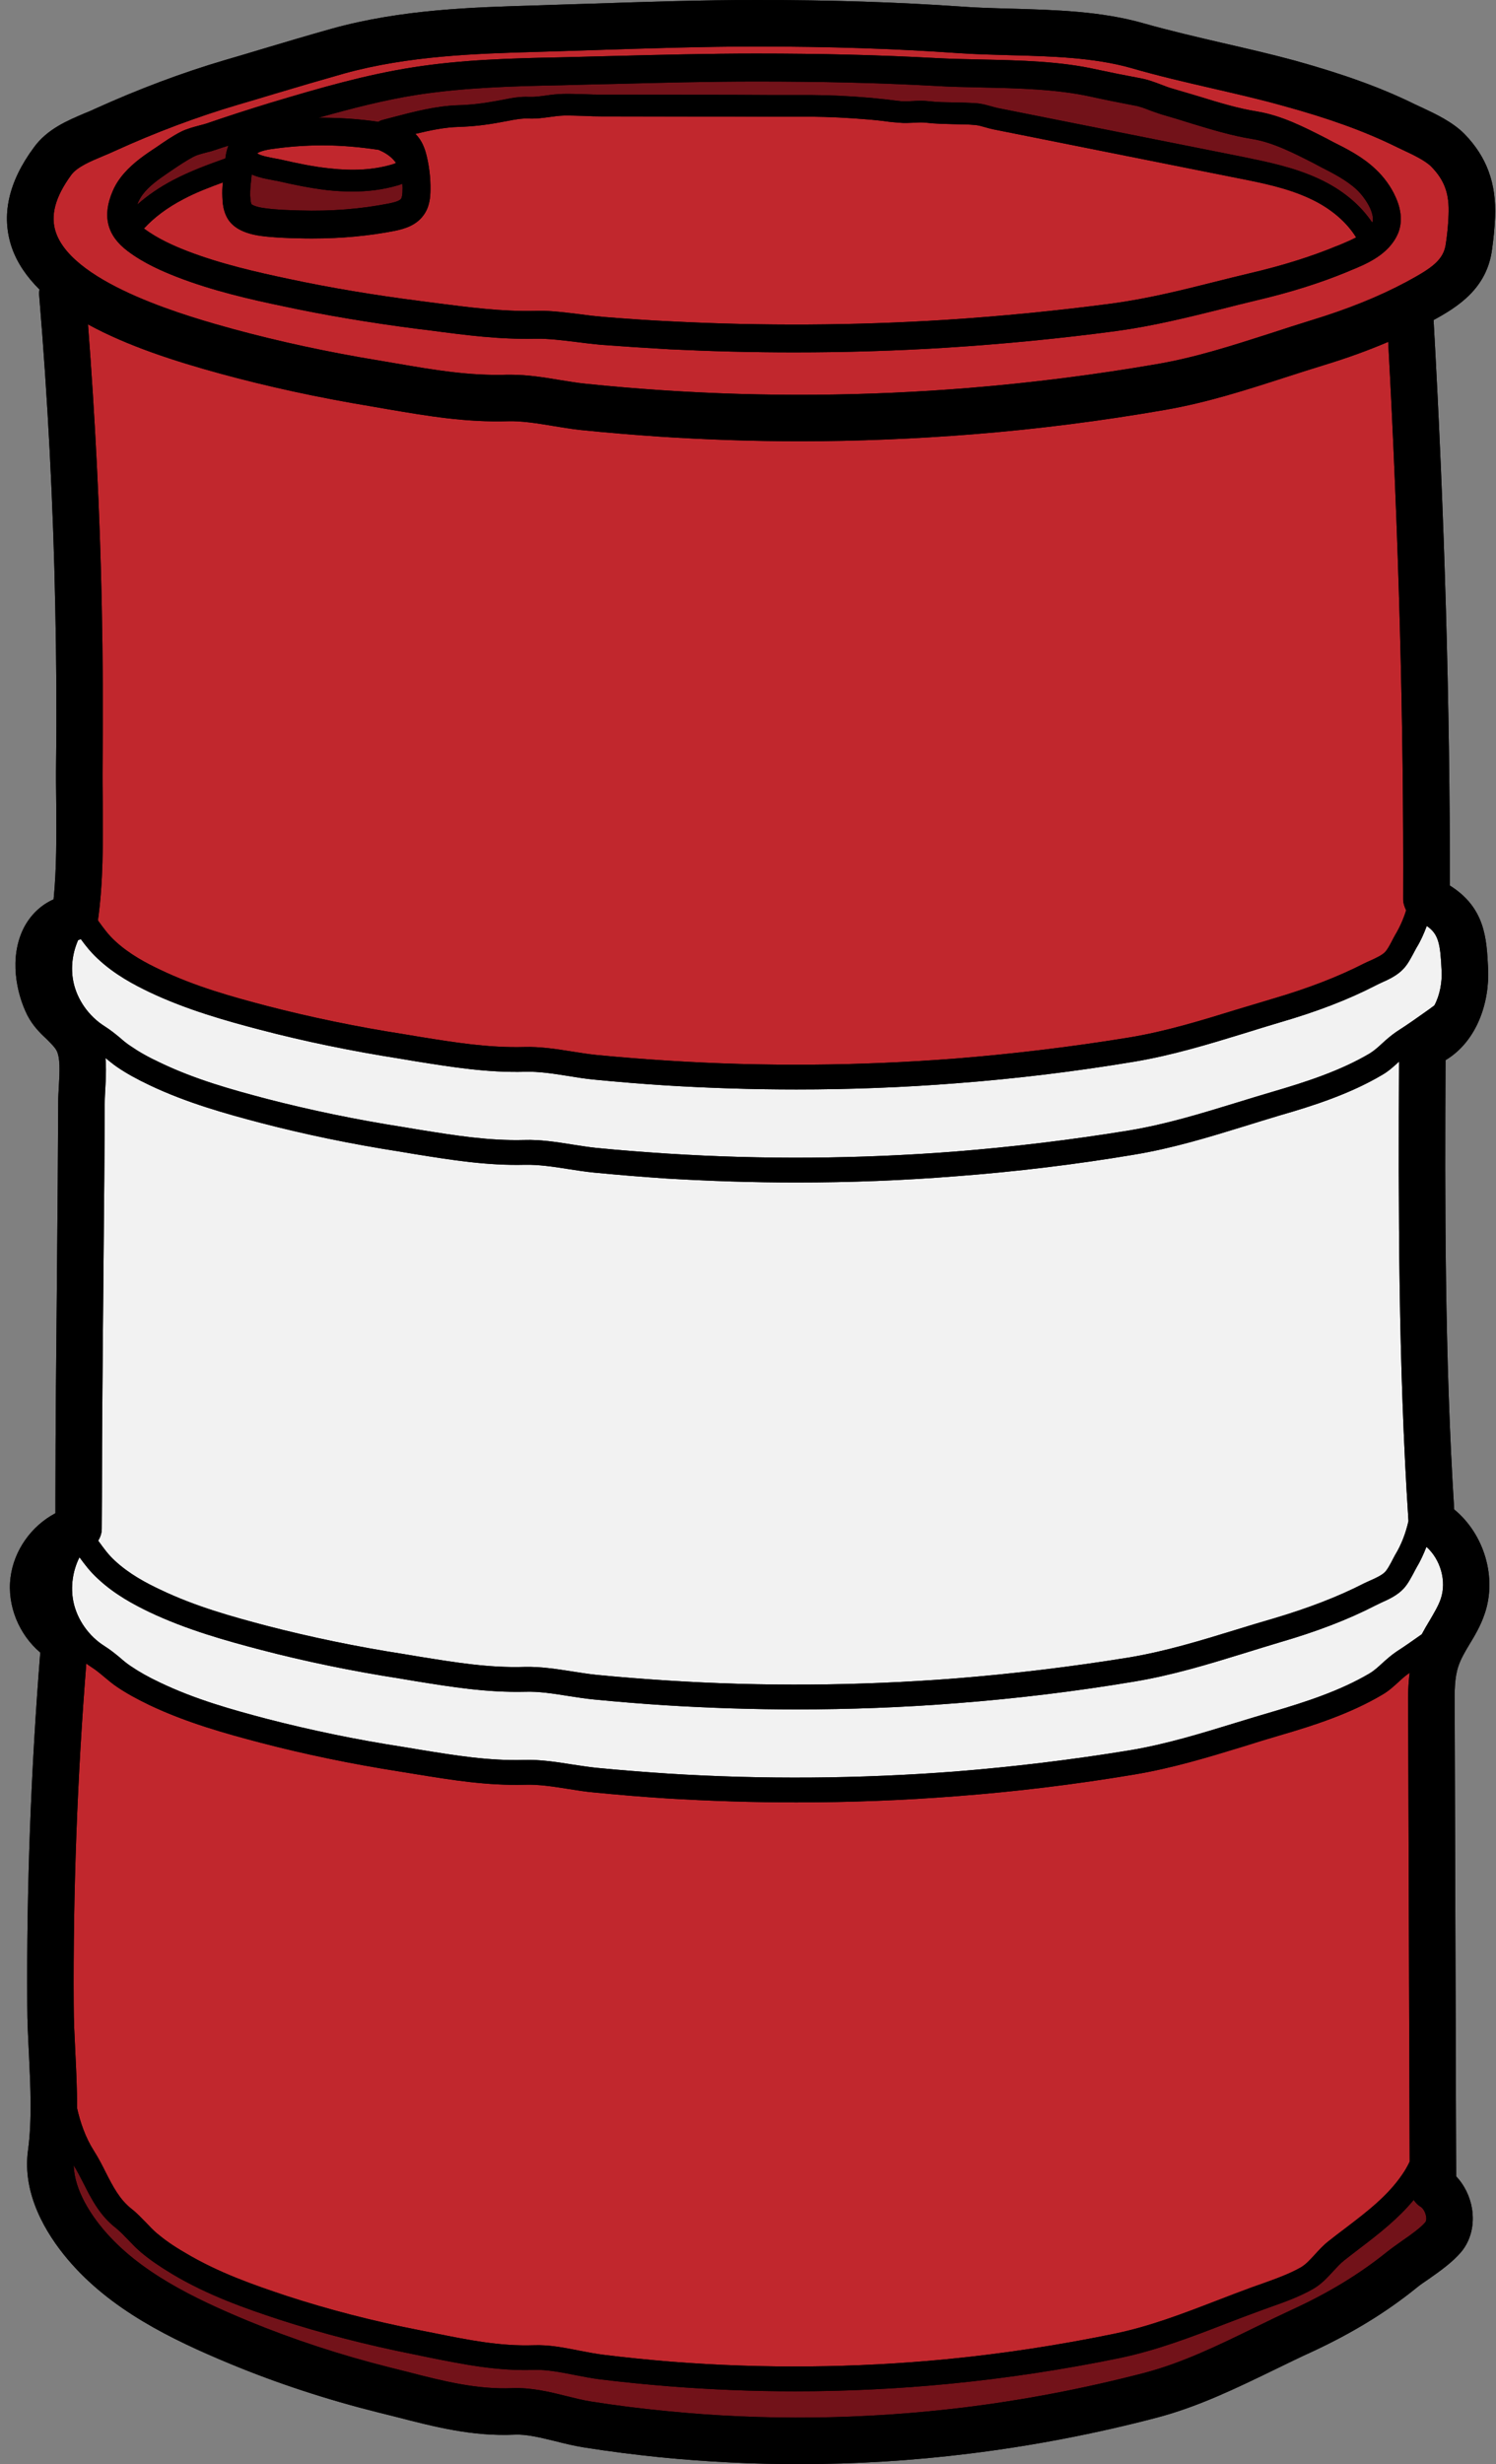
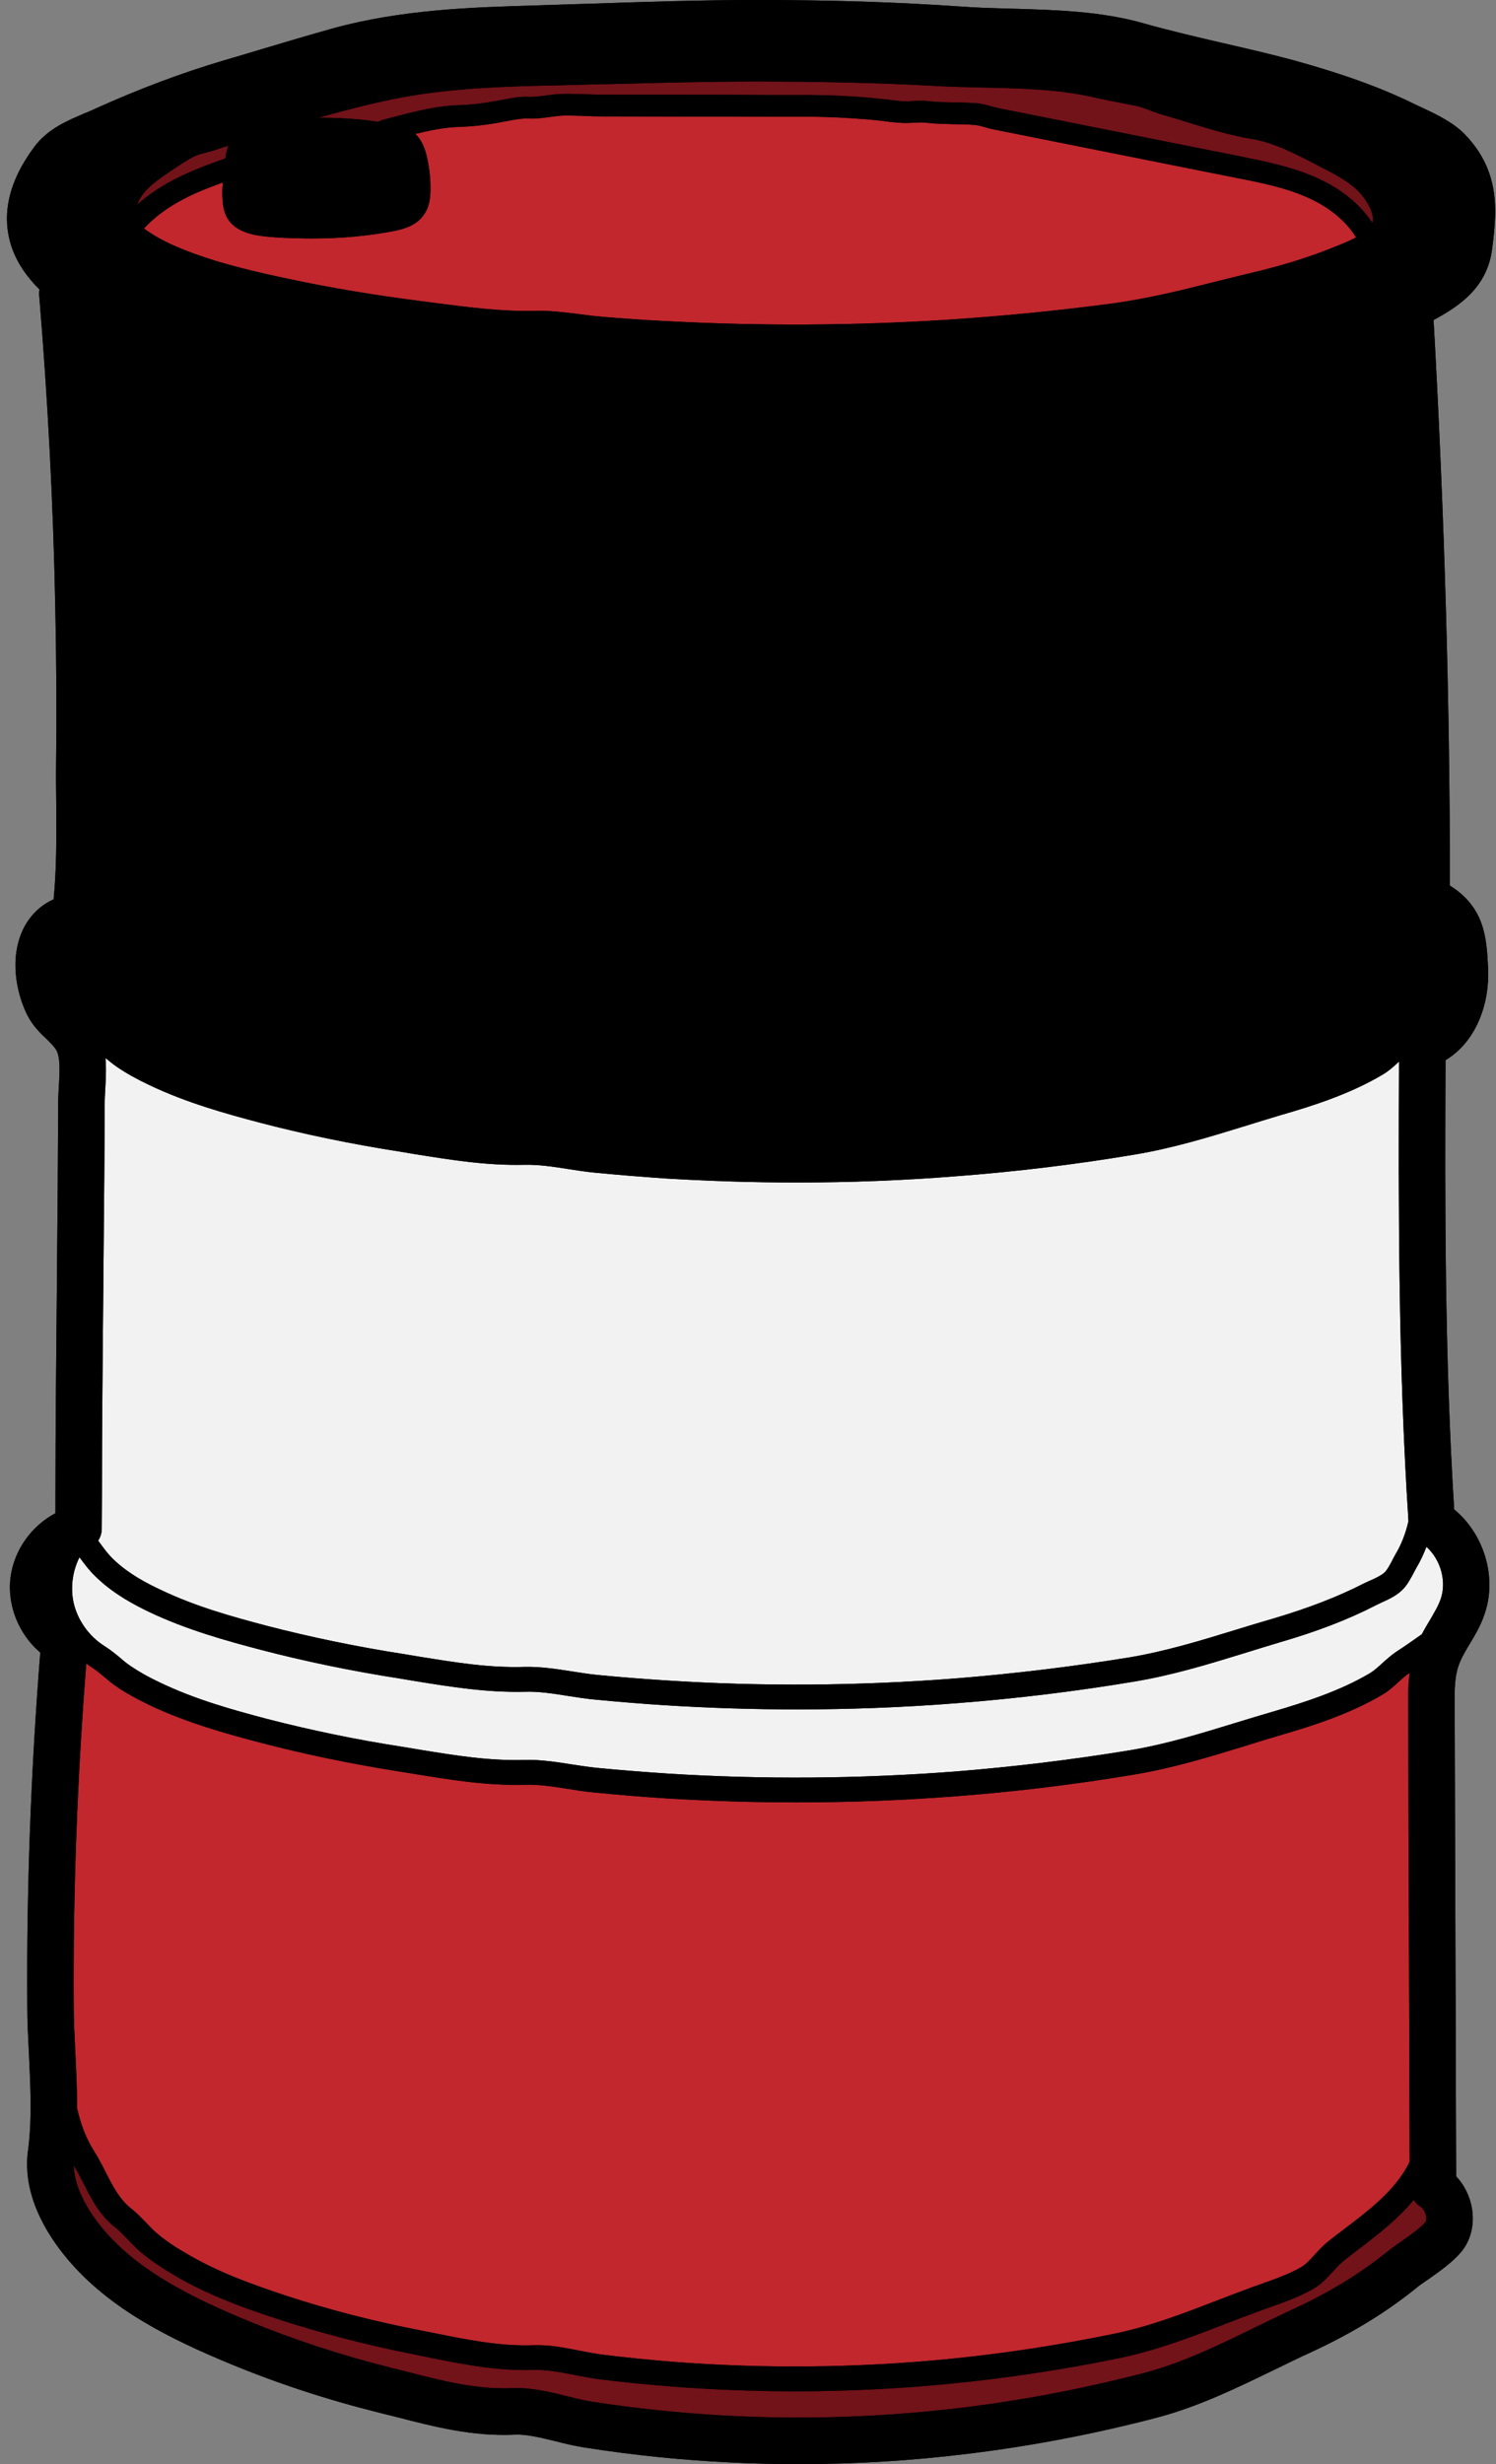
<svg xmlns="http://www.w3.org/2000/svg" height="120.0" preserveAspectRatio="xMidYMid meet" version="1.0" viewBox="27.4 4.0 72.9 120.0" width="72.9" zoomAndPan="magnify">
  <rect x="27.4" y="4.0" width="72.9" height="120.0" fill="#808080" stroke="none" />
  <g>
    <g id="change1_1">
      <path d="M 29.324 18.098 C 29.309 18.188 29.301 18.27 29.309 18.371 C 29.727 23.402 29.996 28.52 30.094 33.57 C 30.148 36.09 30.164 38.648 30.133 41.176 C 30.125 41.836 30.133 42.508 30.141 43.176 C 30.148 44.719 30.164 46.301 30.012 47.797 C 29.387 48.074 28.887 48.559 28.562 49.184 C 27.832 50.625 28.199 52.379 28.734 53.441 C 29 53.961 29.379 54.332 29.688 54.617 C 29.875 54.809 30.051 54.973 30.141 55.133 C 30.352 55.48 30.305 56.25 30.27 56.875 C 30.254 57.148 30.238 57.41 30.238 57.652 C 30.23 58.93 30.223 60.211 30.215 61.492 C 30.199 63.199 30.184 64.906 30.172 66.609 C 30.141 70.047 30.102 73.488 30.102 76.93 L 30.102 77.691 C 28.934 78.309 28.082 79.492 27.914 80.816 C 27.738 82.18 28.32 83.594 29.363 84.477 C 28.91 90.164 28.691 95.941 28.73 101.652 C 28.73 102.445 28.773 103.262 28.812 104.055 C 28.887 105.621 28.965 107.254 28.766 108.719 C 28.473 110.852 29.648 112.777 30.691 114.016 C 32.758 116.469 35.727 117.918 38.621 119.117 C 40.902 120.062 43.332 120.859 45.852 121.488 L 46.668 121.691 C 48.594 122.188 50.41 122.656 52.473 122.566 C 53.055 122.535 53.738 122.707 54.465 122.883 C 54.91 122.996 55.379 123.109 55.844 123.184 C 57.082 123.383 58.344 123.539 59.59 123.668 C 61.824 123.887 64.074 124 66.32 124 C 69.082 124 71.852 123.832 74.602 123.492 C 77.664 123.117 80.758 122.527 83.777 121.734 C 85.816 121.199 87.711 120.27 89.543 119.383 C 90.156 119.086 90.766 118.785 91.379 118.508 C 93.301 117.613 94.941 116.609 96.383 115.449 C 96.57 115.289 96.805 115.133 97.039 114.973 C 97.574 114.598 98.184 114.164 98.609 113.66 C 99.07 113.102 99.258 112.34 99.129 111.555 C 99.031 110.957 98.75 110.398 98.359 109.984 L 98.285 87.047 C 98.277 86.379 98.277 85.684 98.473 85.125 C 98.586 84.785 98.789 84.438 99.008 84.074 C 99.266 83.652 99.551 83.168 99.738 82.617 C 100.367 80.824 99.719 78.703 98.262 77.508 C 97.793 70.051 97.809 62.43 97.84 55.629 C 99.371 54.711 99.996 52.816 99.914 51.156 C 99.844 49.699 99.77 48.203 98.051 47.125 C 98.059 38.379 97.793 29.117 97.258 19.586 C 98.426 18.949 99.867 18.055 100.109 16.129 C 100.172 15.676 100.23 15.141 100.254 14.574 C 100.32 12.93 99.852 11.645 98.766 10.527 C 98.184 9.938 97.363 9.555 96.707 9.246 L 96.344 9.078 C 94.723 8.277 92.855 7.605 90.488 6.949 C 89.309 6.629 88.109 6.355 86.957 6.09 C 85.695 5.797 84.391 5.492 83.145 5.141 C 81.062 4.543 78.836 4.484 76.676 4.422 C 75.809 4.398 74.984 4.379 74.184 4.316 C 71.121 4.105 67.883 4 64.285 4 C 61.621 4 58.918 4.09 56.312 4.176 C 55.371 4.203 54.434 4.234 53.492 4.266 C 50.441 4.355 46.977 4.453 43.574 5.395 C 42.434 5.715 41.289 6.055 40.141 6.398 C 39.551 6.574 38.965 6.754 38.375 6.922 C 36.277 7.539 34.148 8.34 32.035 9.297 C 31.875 9.371 31.703 9.449 31.527 9.516 C 30.676 9.879 29.703 10.285 29.055 11.176 C 27.801 12.867 27.445 14.512 27.98 16.066 C 28.246 16.824 28.715 17.492 29.324 18.098" />
    </g>
    <g id="change2_1">
-       <path d="M 95.523 15.371 C 95.738 14.859 95.703 14.242 95.406 13.594 C 95.191 13.102 94.828 12.605 94.418 12.227 C 93.785 11.629 93.023 11.246 92.359 10.914 L 92.012 10.73 C 90.949 10.188 89.844 9.621 88.637 9.426 C 87.727 9.281 86.766 8.988 85.844 8.703 C 85.406 8.574 84.984 8.445 84.562 8.324 C 84.352 8.266 84.156 8.188 83.961 8.113 C 83.637 7.992 83.301 7.863 82.902 7.797 C 82.207 7.668 81.523 7.531 80.836 7.383 C 79.047 6.98 77.105 6.941 75.219 6.898 C 74.465 6.883 73.719 6.867 72.992 6.828 C 70.289 6.68 67.43 6.609 64.246 6.609 C 61.898 6.609 59.508 6.672 57.203 6.73 C 56.367 6.754 55.535 6.77 54.707 6.793 C 52.277 6.84 49.898 6.906 47.516 7.281 C 45.242 7.637 43.031 8.27 40.586 9.004 C 39.551 9.32 38.496 9.66 37.461 10.016 C 37.34 10.055 37.203 10.09 37.078 10.121 C 36.812 10.195 36.512 10.27 36.223 10.414 C 35.793 10.633 35.402 10.906 35.016 11.172 L 34.805 11.312 C 34.285 11.66 33.703 12.082 33.266 12.664 C 33.113 12.867 32.984 13.086 32.887 13.32 C 32.375 14.52 32.617 15.473 33.621 16.227 C 34.41 16.824 35.324 17.215 36.035 17.492 C 37.762 18.16 39.605 18.582 41.203 18.914 C 43.242 19.352 45.422 19.715 47.68 20.008 L 48.41 20.098 C 50.117 20.324 51.727 20.535 53.5 20.496 C 54.125 20.484 54.828 20.574 55.5 20.656 C 55.906 20.711 56.305 20.754 56.699 20.793 C 57.816 20.875 58.941 20.949 60.059 21.012 C 62.066 21.109 64.086 21.16 66.109 21.16 C 68.594 21.16 71.082 21.086 73.543 20.93 C 76.305 20.754 79.082 20.484 81.801 20.121 C 83.582 19.879 85.281 19.457 86.918 19.051 C 87.477 18.906 88.035 18.77 88.602 18.633 C 90.305 18.234 91.754 17.773 93.031 17.246 L 93.195 17.176 C 93.996 16.852 95.082 16.398 95.523 15.371 Z M 97.145 12.113 C 97.801 12.785 98.035 13.449 97.988 14.477 C 97.973 14.961 97.922 15.418 97.859 15.848 C 97.762 16.664 97.168 17.062 95.93 17.73 C 94.594 18.445 93.062 19.062 91.25 19.613 C 90.609 19.812 89.969 20.016 89.332 20.227 C 87.453 20.828 85.688 21.402 83.785 21.73 C 80.773 22.25 77.695 22.641 74.633 22.891 C 69.672 23.297 64.633 23.336 59.664 23.004 C 58.426 22.922 57.176 22.816 55.938 22.688 C 55.527 22.648 55.105 22.574 54.684 22.508 C 53.914 22.379 53.113 22.25 52.305 22.25 C 52.238 22.25 52.172 22.25 52.102 22.25 C 50.277 22.309 48.539 22.016 46.707 21.699 L 45.859 21.555 C 43.379 21.148 40.977 20.629 38.73 20.016 C 36.82 19.488 31.016 17.895 30.125 15.328 C 29.84 14.508 30.086 13.594 30.871 12.52 C 31.16 12.129 31.793 11.863 32.41 11.605 C 32.602 11.523 32.789 11.449 32.977 11.359 C 34.984 10.445 37.016 9.684 39.016 9.094 C 39.605 8.922 40.199 8.746 40.789 8.566 C 41.922 8.227 43.055 7.895 44.176 7.578 C 47.316 6.711 50.633 6.609 53.559 6.527 C 54.504 6.496 55.445 6.469 56.391 6.438 C 58.977 6.355 61.656 6.266 64.285 6.266 C 67.832 6.266 71.016 6.371 74.027 6.582 C 74.871 6.641 75.754 6.664 76.617 6.688 C 78.633 6.738 80.715 6.801 82.52 7.312 C 83.824 7.691 85.16 8 86.449 8.297 C 87.582 8.559 88.75 8.824 89.883 9.141 C 92.117 9.75 93.859 10.379 95.355 11.109 L 95.746 11.297 C 96.238 11.523 96.855 11.82 97.145 12.113" fill="#c1272d" />
-     </g>
+       </g>
    <g id="change3_1">
      <path d="M 96.91 79.328 C 97.598 79.941 97.906 81.004 97.605 81.871 C 97.492 82.203 97.281 82.551 97.07 82.914 C 96.941 83.125 96.812 83.344 96.684 83.586 C 96.277 83.871 95.875 84.16 95.453 84.43 C 95.191 84.609 94.965 84.809 94.75 85.004 C 94.547 85.191 94.352 85.367 94.141 85.492 C 92.707 86.34 91.031 86.883 89.438 87.352 C 88.844 87.523 88.246 87.707 87.656 87.887 C 85.906 88.422 84.246 88.938 82.449 89.238 C 79.637 89.699 76.758 90.047 73.906 90.273 C 69.273 90.625 64.578 90.664 59.938 90.371 C 58.781 90.293 57.613 90.203 56.457 90.09 C 56.074 90.051 55.672 89.984 55.266 89.926 C 54.512 89.805 53.719 89.684 52.957 89.707 C 51.211 89.758 49.582 89.488 47.852 89.207 L 47.078 89.078 C 44.742 88.719 42.504 88.25 40.406 87.707 C 38.715 87.262 36.918 86.762 35.203 85.941 C 34.621 85.668 34.172 85.41 33.785 85.148 C 33.59 85.02 33.414 84.875 33.242 84.723 C 33.016 84.535 32.773 84.34 32.496 84.164 C 31.727 83.684 31.16 82.875 30.977 82.008 C 30.828 81.277 30.941 80.496 31.273 79.836 C 31.543 80.203 31.777 80.52 32.172 80.883 C 32.992 81.652 33.945 82.152 34.684 82.508 C 36.496 83.367 38.426 83.902 40.094 84.34 C 42.23 84.898 44.52 85.375 46.887 85.742 L 47.656 85.871 C 49.445 86.16 51.137 86.43 52.992 86.387 C 53.641 86.363 54.375 86.477 55.082 86.59 C 55.508 86.656 55.93 86.723 56.336 86.762 C 57.508 86.875 58.691 86.973 59.859 87.047 C 61.969 87.176 64.086 87.246 66.207 87.246 C 68.812 87.246 71.414 87.148 73.996 86.945 C 76.887 86.723 79.801 86.371 82.645 85.895 C 84.52 85.586 86.297 85.043 88.02 84.512 C 88.602 84.332 89.18 84.152 89.77 83.977 C 91.559 83.457 93.082 82.875 94.418 82.188 C 94.504 82.145 94.602 82.098 94.699 82.051 C 95.07 81.887 95.492 81.691 95.793 81.367 C 96.004 81.141 96.148 80.852 96.285 80.605 C 96.328 80.512 96.383 80.422 96.426 80.34 C 96.621 80.016 96.773 79.676 96.91 79.328" fill="#f2f2f2" />
    </g>
    <g id="change3_2">
-       <path d="M 97.648 51.262 C 97.68 51.828 97.566 52.461 97.301 52.957 C 97.273 52.98 97.25 53.004 97.211 53.027 L 97.047 53.148 C 96.52 53.523 95.996 53.895 95.453 54.242 C 95.191 54.422 94.965 54.617 94.75 54.816 C 94.547 55.004 94.352 55.176 94.141 55.305 C 92.707 56.152 91.031 56.695 89.438 57.16 C 88.844 57.336 88.246 57.516 87.656 57.699 C 85.906 58.234 84.246 58.746 82.449 59.047 C 79.637 59.508 76.758 59.855 73.906 60.082 C 69.273 60.438 64.578 60.477 59.938 60.18 C 58.781 60.105 57.613 60.016 56.457 59.902 C 56.074 59.863 55.672 59.797 55.266 59.734 C 54.512 59.613 53.719 59.492 52.957 59.516 C 51.211 59.562 49.582 59.297 47.852 59.02 L 47.078 58.891 C 44.742 58.527 42.504 58.059 40.406 57.516 C 38.715 57.07 36.918 56.574 35.203 55.75 C 34.621 55.48 34.172 55.223 33.785 54.957 C 33.59 54.832 33.414 54.688 33.242 54.535 C 33.016 54.348 32.773 54.152 32.496 53.977 C 31.727 53.492 31.16 52.688 30.977 51.82 C 30.836 51.133 30.926 50.414 31.211 49.773 C 31.219 49.773 31.227 49.773 31.234 49.773 C 31.273 49.766 31.301 49.742 31.34 49.734 C 31.582 50.066 31.816 50.363 32.172 50.695 C 32.992 51.465 33.945 51.961 34.684 52.316 C 36.496 53.176 38.426 53.715 40.094 54.152 C 42.23 54.711 44.52 55.184 46.887 55.555 L 47.656 55.684 C 49.445 55.969 51.137 56.242 52.992 56.195 C 53.641 56.172 54.375 56.285 55.082 56.398 C 55.508 56.469 55.93 56.535 56.336 56.574 C 57.508 56.688 58.691 56.785 59.859 56.859 C 61.969 56.988 64.086 57.055 66.207 57.055 C 68.812 57.055 71.414 56.957 73.996 56.754 C 76.887 56.535 79.801 56.18 82.645 55.707 C 84.52 55.395 86.297 54.852 88.02 54.324 C 88.602 54.145 89.18 53.961 89.77 53.789 C 91.559 53.27 93.082 52.688 94.418 52 C 94.504 51.953 94.602 51.91 94.699 51.863 C 95.07 51.699 95.492 51.504 95.793 51.176 C 96.004 50.953 96.148 50.664 96.285 50.414 C 96.328 50.324 96.383 50.234 96.426 50.152 C 96.633 49.82 96.789 49.457 96.926 49.094 C 97.5 49.48 97.59 49.961 97.648 51.262" fill="#f2f2f2" />
-     </g>
+       </g>
    <g id="change4_1">
      <path d="M 96.895 111.934 C 96.918 112.066 96.895 112.172 96.863 112.211 C 96.637 112.484 96.164 112.824 95.738 113.117 C 95.461 113.312 95.191 113.504 94.965 113.684 C 93.664 114.73 92.184 115.637 90.434 116.445 C 89.801 116.738 89.176 117.039 88.555 117.344 C 86.734 118.234 85.023 119.062 83.203 119.547 C 80.277 120.309 77.293 120.883 74.328 121.246 C 69.508 121.832 64.633 121.895 59.816 121.41 C 58.609 121.293 57.395 121.141 56.191 120.949 C 55.824 120.891 55.43 120.793 55.008 120.688 C 54.164 120.477 53.289 120.266 52.375 120.301 C 50.652 120.375 48.984 119.957 47.227 119.5 L 46.398 119.293 C 43.988 118.688 41.664 117.922 39.492 117.027 C 36.855 115.934 34.176 114.641 32.426 112.559 C 31.875 111.902 31.023 110.688 30.992 109.449 C 31.168 109.73 31.316 110.031 31.477 110.34 C 31.867 111.109 32.27 111.902 33.062 112.512 C 33.258 112.672 33.445 112.867 33.648 113.078 C 33.844 113.281 34.043 113.492 34.262 113.676 C 34.691 114.039 35.176 114.371 35.785 114.738 C 37.527 115.781 39.395 116.43 41 116.957 C 43.07 117.629 45.266 118.195 47.543 118.648 L 48.285 118.801 C 50.012 119.148 51.641 119.473 53.438 119.41 C 54.051 119.391 54.75 119.531 55.414 119.66 C 55.832 119.742 56.238 119.82 56.637 119.871 C 57.762 120.008 58.902 120.121 60.027 120.211 C 62.059 120.371 64.094 120.453 66.141 120.453 C 68.645 120.453 71.152 120.332 73.641 120.09 C 76.426 119.82 79.227 119.395 81.969 118.832 C 83.777 118.453 85.492 117.797 87.145 117.156 C 87.703 116.941 88.27 116.727 88.836 116.52 L 89.293 116.355 C 90.004 116.105 90.742 115.84 91.406 115.457 C 91.809 115.223 92.102 114.891 92.367 114.605 C 92.547 114.414 92.707 114.234 92.887 114.09 C 93.152 113.879 93.422 113.676 93.695 113.465 C 94.609 112.77 95.535 112.043 96.289 111.133 C 96.383 111.27 96.496 111.391 96.645 111.48 C 96.734 111.531 96.855 111.715 96.895 111.934" fill="#721219" />
    </g>
    <g id="change2_2">
      <path d="M 96.02 87.055 L 96.094 109.27 C 95.988 109.488 95.875 109.691 95.738 109.887 C 95.031 110.93 94.027 111.699 92.965 112.508 C 92.684 112.719 92.406 112.93 92.133 113.148 C 91.883 113.344 91.68 113.57 91.477 113.789 C 91.25 114.039 91.039 114.27 90.797 114.414 C 90.23 114.738 89.551 114.98 88.895 115.215 L 88.418 115.383 C 87.844 115.594 87.273 115.812 86.707 116.031 C 85.023 116.68 83.438 117.289 81.727 117.645 C 79.023 118.203 76.27 118.625 73.527 118.891 C 69.078 119.32 64.57 119.359 60.125 119.012 C 59.016 118.922 57.891 118.809 56.781 118.672 C 56.41 118.625 56.035 118.551 55.648 118.477 C 54.91 118.332 54.156 118.18 53.402 118.211 C 51.738 118.266 50.176 117.945 48.523 117.613 L 47.777 117.465 C 45.543 117.027 43.395 116.469 41.379 115.812 C 39.762 115.273 38.043 114.68 36.406 113.699 C 35.844 113.375 35.414 113.07 35.039 112.754 C 34.855 112.598 34.684 112.414 34.52 112.242 C 34.297 112.016 34.074 111.773 33.801 111.562 C 33.227 111.109 32.902 110.477 32.555 109.797 C 32.383 109.449 32.199 109.094 31.973 108.738 C 31.566 108.098 31.309 107.359 31.152 106.648 C 31.16 105.742 31.113 104.84 31.07 103.938 C 31.031 103.141 30.992 102.387 30.992 101.637 C 30.957 96.113 31.168 90.52 31.605 85.012 C 31.688 85.07 31.77 85.133 31.852 85.184 C 32.066 85.32 32.262 85.48 32.465 85.652 C 32.676 85.828 32.879 86 33.105 86.152 C 33.551 86.453 34.051 86.73 34.684 87.035 C 36.496 87.895 38.426 88.43 40.094 88.867 C 42.23 89.426 44.52 89.902 46.887 90.273 L 47.656 90.398 C 49.445 90.688 51.137 90.965 52.992 90.914 C 53.641 90.891 54.375 91.004 55.082 91.117 C 55.508 91.184 55.93 91.254 56.336 91.289 C 57.508 91.402 58.691 91.504 59.859 91.578 C 61.969 91.707 64.086 91.773 66.207 91.773 C 68.812 91.773 71.414 91.676 73.996 91.473 C 76.887 91.254 79.801 90.898 82.645 90.422 C 84.52 90.113 86.297 89.57 88.02 89.043 C 88.602 88.859 89.18 88.68 89.77 88.508 C 91.445 88.023 93.203 87.449 94.75 86.535 C 95.078 86.348 95.324 86.113 95.566 85.895 C 95.746 85.727 95.914 85.578 96.094 85.465 C 96.02 86.016 96.012 86.559 96.02 87.055" fill="#c1272d" />
    </g>
    <g id="change3_3">
      <path d="M 96.035 78.074 C 95.906 78.648 95.695 79.215 95.387 79.719 C 95.332 79.82 95.273 79.926 95.219 80.039 C 95.113 80.234 95.008 80.43 94.902 80.543 C 94.766 80.695 94.465 80.84 94.199 80.957 C 94.082 81.012 93.973 81.055 93.867 81.109 C 92.602 81.758 91.152 82.316 89.438 82.824 C 88.844 82.996 88.246 83.176 87.656 83.359 C 85.906 83.895 84.246 84.406 82.449 84.711 C 79.637 85.168 76.758 85.516 73.906 85.742 C 69.273 86.098 64.578 86.137 59.938 85.84 C 58.781 85.766 57.613 85.676 56.457 85.562 C 56.074 85.523 55.672 85.457 55.266 85.395 C 54.512 85.277 53.719 85.156 52.957 85.176 C 51.211 85.23 49.582 84.957 47.852 84.68 L 47.078 84.551 C 44.742 84.188 42.504 83.719 40.406 83.176 C 38.715 82.73 36.918 82.234 35.203 81.41 C 34.547 81.102 33.695 80.656 32.992 80 C 32.668 79.699 32.48 79.434 32.215 79.07 L 32.184 79.035 C 32.289 78.859 32.359 78.664 32.359 78.453 L 32.367 76.93 C 32.367 73.492 32.406 70.066 32.434 66.633 C 32.449 64.93 32.465 63.215 32.48 61.508 C 32.488 60.227 32.496 58.945 32.504 57.66 C 32.504 57.457 32.52 57.238 32.531 57.004 C 32.555 56.551 32.586 56.039 32.539 55.523 C 32.73 55.676 32.91 55.828 33.105 55.961 C 33.551 56.266 34.051 56.543 34.684 56.844 C 36.496 57.707 38.426 58.242 40.094 58.68 C 42.23 59.238 44.52 59.715 46.887 60.082 L 47.656 60.211 C 49.445 60.496 51.137 60.77 52.992 60.723 C 53.641 60.711 54.375 60.816 55.082 60.93 C 55.508 60.996 55.93 61.062 56.336 61.102 C 57.508 61.215 58.691 61.312 59.859 61.391 C 61.969 61.516 64.086 61.586 66.207 61.586 C 68.812 61.586 71.414 61.488 73.996 61.281 C 76.887 61.062 79.801 60.711 82.645 60.234 C 84.52 59.926 86.297 59.383 88.02 58.852 C 88.602 58.672 89.18 58.492 89.77 58.316 C 91.445 57.836 93.203 57.262 94.75 56.348 C 95.078 56.16 95.324 55.926 95.566 55.707 C 95.574 55.707 95.574 55.707 95.574 55.699 C 95.543 62.648 95.535 70.438 96.035 78.074" fill="#f2f2f2" />
    </g>
    <g id="change4_2">
      <path d="M 94.172 14.152 C 94.297 14.438 94.336 14.688 94.27 14.844 C 93.688 13.969 92.797 13.23 91.672 12.711 C 90.457 12.145 89.16 11.887 87.906 11.629 L 76.02 9.262 C 75.914 9.238 75.801 9.207 75.695 9.176 C 75.5 9.125 75.281 9.059 75.055 9.035 C 74.668 9.004 74.277 8.996 73.891 8.988 C 73.469 8.98 73.07 8.98 72.676 8.93 C 72.398 8.898 72.133 8.906 71.875 8.922 C 71.695 8.93 71.508 8.941 71.324 8.93 C 71.078 8.906 70.836 8.875 70.594 8.844 C 70.352 8.824 70.117 8.793 69.875 8.77 C 68.734 8.672 67.809 8.633 66.965 8.629 L 65.016 8.629 C 63.719 8.617 62.418 8.617 61.129 8.617 L 56.715 8.609 C 56.441 8.609 56.176 8.605 55.914 8.59 C 55.551 8.582 55.191 8.566 54.836 8.574 C 54.562 8.582 54.297 8.609 54.035 8.648 C 53.746 8.688 53.469 8.727 53.211 8.719 C 52.734 8.695 52.312 8.777 51.906 8.859 L 51.605 8.914 C 50.934 9.039 50.32 9.109 49.738 9.125 C 48.652 9.156 47.574 9.441 46.523 9.715 L 45.996 9.855 C 45.945 9.871 45.891 9.895 45.844 9.934 C 44.863 9.789 43.883 9.73 42.918 9.734 C 44.57 9.27 46.141 8.867 47.727 8.617 C 50.027 8.266 52.352 8.195 54.734 8.152 C 55.566 8.129 56.406 8.105 57.234 8.09 C 59.535 8.031 61.914 7.969 64.246 7.969 C 67.406 7.969 70.246 8.035 72.918 8.18 C 73.656 8.227 74.418 8.242 75.191 8.258 C 77.008 8.297 78.887 8.34 80.539 8.703 C 81.242 8.859 81.945 8.996 82.652 9.133 C 82.934 9.176 83.195 9.281 83.477 9.391 C 83.711 9.473 83.945 9.562 84.199 9.629 C 84.609 9.75 85.023 9.871 85.445 10.008 C 86.41 10.301 87.414 10.609 88.426 10.77 C 89.414 10.93 90.418 11.441 91.395 11.938 L 91.738 12.121 C 92.328 12.422 93 12.762 93.5 13.223 C 93.711 13.418 93.996 13.766 94.172 14.152" fill="#721219" />
    </g>
    <g id="change2_3">
      <path d="M 93.484 15.562 C 93.227 15.699 92.949 15.812 92.684 15.926 L 92.512 15.992 C 91.301 16.492 89.922 16.93 88.285 17.312 C 87.719 17.449 87.152 17.586 86.586 17.73 C 84.91 18.152 83.324 18.543 81.621 18.777 C 78.934 19.133 76.191 19.402 73.461 19.578 C 69.039 19.855 64.547 19.879 60.125 19.652 C 59.023 19.602 57.914 19.523 56.805 19.434 C 56.434 19.402 56.059 19.359 55.672 19.305 C 55 19.223 54.312 19.133 53.637 19.133 C 53.582 19.133 53.523 19.141 53.469 19.141 C 51.801 19.176 50.246 18.965 48.594 18.754 L 47.844 18.656 C 45.629 18.371 43.492 18.016 41.484 17.586 C 39.945 17.262 38.164 16.859 36.523 16.227 C 35.898 15.984 35.098 15.637 34.434 15.141 C 34.426 15.141 34.426 15.133 34.418 15.125 C 34.91 14.59 35.543 14.113 36.336 13.699 C 36.949 13.371 37.605 13.125 38.262 12.883 C 38.238 13.117 38.223 13.352 38.238 13.594 C 38.246 13.91 38.285 14.242 38.441 14.551 C 38.691 15.059 39.25 15.367 40.102 15.488 C 40.734 15.57 41.363 15.594 41.973 15.605 C 42.199 15.613 42.418 15.613 42.645 15.613 C 44.02 15.613 45.355 15.492 46.617 15.246 C 47.137 15.141 47.672 14.973 48.027 14.496 C 48.336 14.09 48.375 13.602 48.375 13.223 C 48.383 12.68 48.32 12.129 48.191 11.594 C 48.109 11.254 47.969 10.84 47.641 10.52 C 48.359 10.348 49.078 10.195 49.77 10.18 C 50.406 10.16 51.07 10.09 51.793 9.953 L 52.109 9.895 C 52.488 9.82 52.82 9.758 53.168 9.773 C 53.523 9.789 53.852 9.742 54.172 9.699 C 54.398 9.668 54.621 9.637 54.848 9.629 C 55.195 9.621 55.535 9.637 55.875 9.645 C 56.156 9.66 56.434 9.668 56.707 9.668 L 61.129 9.676 C 62.418 9.676 63.719 9.676 65.016 9.684 L 66.957 9.684 C 67.777 9.691 68.676 9.73 69.785 9.824 C 70.012 9.84 70.238 9.871 70.465 9.895 C 70.723 9.934 70.984 9.961 71.242 9.977 C 71.469 10 71.703 9.984 71.93 9.977 C 72.156 9.961 72.359 9.953 72.547 9.977 C 73 10.031 73.445 10.035 73.875 10.047 C 74.238 10.055 74.594 10.055 74.949 10.09 C 75.082 10.105 75.234 10.145 75.402 10.195 C 75.535 10.234 75.672 10.27 75.816 10.301 L 87.695 12.672 C 88.895 12.906 90.133 13.156 91.227 13.668 C 92.23 14.129 93.016 14.801 93.484 15.562" fill="#c1272d" />
    </g>
    <g id="change4_3">
-       <path d="M 47.008 12.949 C 47.008 13.039 47.023 13.125 47.016 13.215 C 47.016 13.457 46.992 13.613 46.941 13.684 C 46.844 13.812 46.496 13.879 46.352 13.91 C 44.984 14.18 43.527 14.297 42.012 14.25 C 41.438 14.234 40.848 14.219 40.289 14.137 C 39.859 14.082 39.672 13.969 39.656 13.945 C 39.605 13.848 39.598 13.621 39.59 13.531 C 39.582 13.23 39.621 12.922 39.656 12.582 C 39.656 12.551 39.664 12.527 39.664 12.496 C 39.996 12.641 40.359 12.711 40.645 12.762 C 40.75 12.785 40.848 12.801 40.934 12.816 C 41.641 12.98 42.496 13.16 43.363 13.262 C 43.777 13.305 44.184 13.328 44.57 13.328 C 45.355 13.328 46.074 13.23 46.742 13.039 C 46.805 13.027 46.902 12.988 47.008 12.949" fill="#721219" />
-     </g>
+       </g>
    <g id="change2_4">
-       <path d="M 46.562 11.766 C 46.637 11.848 46.684 11.926 46.707 11.926 C 46.684 11.938 46.633 11.977 46.457 12.023 C 45.59 12.27 44.617 12.332 43.477 12.203 C 42.66 12.121 41.852 11.945 41.168 11.789 C 41.07 11.766 40.957 11.742 40.836 11.723 C 40.539 11.668 40.082 11.586 39.93 11.465 C 40.117 11.344 40.465 11.281 40.609 11.262 C 41.438 11.141 42.277 11.078 43.121 11.078 C 44.027 11.078 44.941 11.16 45.852 11.297 C 46.117 11.41 46.367 11.562 46.562 11.766" fill="#c1272d" />
-     </g>
+       </g>
    <g id="change4_4">
      <path d="M 38.531 11.094 C 38.449 11.297 38.406 11.508 38.383 11.715 C 37.535 12.016 36.676 12.332 35.852 12.762 C 35.176 13.117 34.594 13.516 34.094 13.961 C 34.109 13.926 34.117 13.895 34.133 13.848 C 34.191 13.723 34.262 13.594 34.352 13.473 C 34.66 13.062 35.121 12.738 35.559 12.438 L 35.785 12.285 C 36.125 12.055 36.488 11.812 36.836 11.629 C 36.992 11.547 37.203 11.492 37.422 11.434 C 37.59 11.395 37.746 11.352 37.906 11.297 C 38.109 11.223 38.32 11.16 38.531 11.094" fill="#721219" />
    </g>
    <g id="change2_5">
-       <path d="M 95.777 47.789 C 95.777 47.984 95.84 48.164 95.922 48.332 C 95.793 48.746 95.613 49.156 95.387 49.531 C 95.332 49.629 95.273 49.734 95.219 49.848 C 95.113 50.047 95.008 50.242 94.902 50.355 C 94.766 50.508 94.465 50.648 94.199 50.77 C 94.082 50.824 93.973 50.867 93.867 50.922 C 92.602 51.57 91.152 52.129 89.438 52.633 C 88.844 52.809 88.246 52.988 87.656 53.168 C 85.906 53.707 84.246 54.219 82.449 54.52 C 79.637 54.98 76.758 55.328 73.906 55.555 C 69.273 55.91 64.578 55.949 59.938 55.652 C 58.781 55.578 57.613 55.488 56.457 55.375 C 56.074 55.336 55.672 55.27 55.266 55.207 C 54.512 55.086 53.719 54.965 52.957 54.988 C 51.211 55.035 49.582 54.77 47.852 54.492 L 47.078 54.363 C 44.742 54 42.504 53.531 40.406 52.988 C 38.715 52.543 36.918 52.047 35.203 51.223 C 34.547 50.914 33.695 50.469 32.992 49.812 C 32.668 49.508 32.48 49.246 32.215 48.883 L 32.172 48.824 L 32.172 48.816 C 32.434 46.957 32.418 45.027 32.406 43.16 C 32.398 42.496 32.391 41.848 32.398 41.199 C 32.426 38.648 32.41 36.066 32.359 33.516 C 32.27 28.965 32.035 24.355 31.688 19.797 C 33.613 20.852 35.973 21.605 38.133 22.195 C 40.449 22.828 42.934 23.367 45.492 23.789 L 46.328 23.934 C 48.277 24.266 50.117 24.574 52.164 24.512 C 52.82 24.496 53.551 24.609 54.32 24.738 C 54.789 24.816 55.25 24.891 55.703 24.941 C 56.969 25.07 58.254 25.176 59.516 25.262 C 61.793 25.41 64.086 25.488 66.383 25.488 C 69.195 25.488 72.02 25.371 74.82 25.148 C 77.953 24.898 81.098 24.496 84.176 23.961 C 86.23 23.605 88.164 22.98 90.027 22.379 C 90.652 22.176 91.281 21.977 91.914 21.781 C 93.055 21.434 94.086 21.059 95.047 20.648 C 95.559 30.047 95.809 39.176 95.777 47.789" fill="#c1272d" />
-     </g>
+       </g>
    <g id="change1_2">
      <path d="M 95.387 79.719 C 95.695 79.215 95.906 78.648 96.035 78.074 C 95.535 70.438 95.543 62.648 95.574 55.699 C 95.574 55.707 95.574 55.707 95.566 55.707 C 95.324 55.926 95.078 56.16 94.75 56.348 C 93.203 57.262 91.445 57.836 89.77 58.316 C 89.18 58.492 88.602 58.672 88.02 58.852 C 86.297 59.383 84.52 59.926 82.645 60.234 C 79.801 60.711 76.887 61.062 73.996 61.281 C 71.414 61.488 68.812 61.586 66.207 61.586 C 64.086 61.586 61.969 61.516 59.859 61.391 C 58.691 61.312 57.508 61.215 56.336 61.102 C 55.93 61.062 55.508 60.996 55.082 60.93 C 54.375 60.816 53.641 60.711 52.992 60.723 C 51.137 60.77 49.445 60.496 47.656 60.211 L 46.887 60.082 C 44.52 59.715 42.23 59.238 40.094 58.68 C 38.426 58.242 36.496 57.707 34.684 56.844 C 34.051 56.543 33.551 56.266 33.105 55.961 C 32.91 55.828 32.73 55.676 32.539 55.523 C 32.586 56.039 32.555 56.551 32.531 57.004 C 32.52 57.238 32.504 57.457 32.504 57.66 C 32.496 58.945 32.488 60.227 32.48 61.508 C 32.465 63.215 32.449 64.93 32.434 66.633 C 32.406 70.066 32.367 73.492 32.367 76.93 L 32.359 78.453 C 32.359 78.664 32.289 78.859 32.184 79.035 L 32.215 79.07 C 32.48 79.434 32.668 79.699 32.992 80 C 33.695 80.656 34.547 81.102 35.203 81.41 C 36.918 82.234 38.715 82.73 40.406 83.176 C 42.504 83.719 44.742 84.188 47.078 84.551 L 47.852 84.68 C 49.582 84.957 51.211 85.23 52.957 85.176 C 53.719 85.156 54.512 85.277 55.266 85.395 C 55.672 85.457 56.074 85.523 56.457 85.562 C 57.613 85.676 58.781 85.766 59.938 85.84 C 64.578 86.137 69.273 86.098 73.906 85.742 C 76.758 85.516 79.637 85.168 82.449 84.711 C 84.246 84.406 85.906 83.895 87.656 83.359 C 88.246 83.176 88.844 82.996 89.438 82.824 C 91.152 82.316 92.602 81.758 93.867 81.109 C 93.973 81.055 94.082 81.012 94.199 80.957 C 94.465 80.84 94.766 80.695 94.902 80.543 C 95.008 80.43 95.113 80.234 95.219 80.039 C 95.273 79.926 95.332 79.82 95.387 79.719 Z M 95.922 48.332 C 95.84 48.164 95.777 47.984 95.777 47.789 C 95.809 39.176 95.559 30.047 95.047 20.648 C 94.086 21.059 93.055 21.434 91.914 21.781 C 91.281 21.977 90.652 22.176 90.027 22.379 C 88.164 22.98 86.23 23.605 84.176 23.961 C 81.098 24.496 77.953 24.898 74.82 25.148 C 72.02 25.371 69.195 25.488 66.383 25.488 C 64.086 25.488 61.793 25.41 59.516 25.262 C 58.254 25.176 56.969 25.07 55.703 24.941 C 55.25 24.891 54.789 24.816 54.32 24.738 C 53.551 24.609 52.82 24.496 52.164 24.512 C 50.117 24.574 48.277 24.266 46.328 23.934 L 45.492 23.789 C 42.934 23.367 40.449 22.828 38.133 22.195 C 35.973 21.605 33.613 20.852 31.688 19.797 C 32.035 24.355 32.27 28.965 32.359 33.516 C 32.41 36.066 32.426 38.648 32.398 41.199 C 32.391 41.848 32.398 42.496 32.406 43.16 C 32.418 45.027 32.434 46.957 32.172 48.816 L 32.172 48.824 L 32.215 48.883 C 32.48 49.246 32.668 49.508 32.992 49.812 C 33.695 50.469 34.547 50.914 35.203 51.223 C 36.918 52.047 38.715 52.543 40.406 52.988 C 42.504 53.531 44.742 54 47.078 54.363 L 47.852 54.492 C 49.582 54.77 51.211 55.035 52.957 54.988 C 53.719 54.965 54.512 55.086 55.266 55.207 C 55.672 55.27 56.074 55.336 56.457 55.375 C 57.613 55.488 58.781 55.578 59.938 55.652 C 64.578 55.949 69.273 55.91 73.906 55.555 C 76.758 55.328 79.637 54.98 82.449 54.52 C 84.246 54.219 85.906 53.707 87.656 53.168 C 88.246 52.988 88.844 52.809 89.438 52.633 C 91.152 52.129 92.602 51.57 93.867 50.922 C 93.973 50.867 94.082 50.824 94.199 50.77 C 94.465 50.648 94.766 50.508 94.902 50.355 C 95.008 50.242 95.113 50.047 95.219 49.848 C 95.273 49.734 95.332 49.629 95.387 49.531 C 95.613 49.156 95.793 48.746 95.922 48.332 Z M 96.094 109.27 L 96.02 87.055 C 96.012 86.559 96.02 86.016 96.094 85.465 C 95.914 85.578 95.746 85.727 95.566 85.895 C 95.324 86.113 95.078 86.348 94.75 86.535 C 93.203 87.449 91.445 88.023 89.77 88.508 C 89.18 88.68 88.602 88.859 88.02 89.043 C 86.297 89.57 84.52 90.113 82.645 90.422 C 79.801 90.898 76.887 91.254 73.996 91.473 C 71.414 91.676 68.812 91.773 66.207 91.773 C 64.086 91.773 61.969 91.707 59.859 91.578 C 58.691 91.504 57.508 91.402 56.336 91.289 C 55.93 91.254 55.508 91.184 55.082 91.117 C 54.375 91.004 53.641 90.891 52.992 90.914 C 51.137 90.965 49.445 90.688 47.656 90.398 L 46.887 90.273 C 44.52 89.902 42.23 89.426 40.094 88.867 C 38.426 88.43 36.496 87.895 34.684 87.035 C 34.051 86.73 33.551 86.453 33.105 86.152 C 32.879 86 32.676 85.828 32.465 85.652 C 32.262 85.48 32.066 85.32 31.852 85.184 C 31.77 85.133 31.688 85.07 31.605 85.012 C 31.168 90.52 30.957 96.113 30.992 101.637 C 30.992 102.387 31.031 103.141 31.07 103.938 C 31.113 104.84 31.16 105.742 31.152 106.648 C 31.309 107.359 31.566 108.098 31.973 108.738 C 32.199 109.094 32.383 109.449 32.555 109.797 C 32.902 110.477 33.227 111.109 33.801 111.562 C 34.074 111.773 34.297 112.016 34.52 112.242 C 34.684 112.414 34.855 112.598 35.039 112.754 C 35.414 113.07 35.844 113.375 36.406 113.699 C 38.043 114.68 39.762 115.273 41.379 115.812 C 43.395 116.469 45.543 117.027 47.777 117.465 L 48.523 117.613 C 50.176 117.945 51.738 118.266 53.402 118.211 C 54.156 118.18 54.91 118.332 55.648 118.477 C 56.035 118.551 56.41 118.625 56.781 118.672 C 57.891 118.809 59.016 118.922 60.125 119.012 C 64.57 119.359 69.078 119.32 73.527 118.891 C 76.27 118.625 79.023 118.203 81.727 117.645 C 83.438 117.289 85.023 116.68 86.707 116.031 C 87.273 115.812 87.844 115.594 88.418 115.383 L 88.895 115.215 C 89.551 114.98 90.23 114.738 90.797 114.414 C 91.039 114.27 91.25 114.039 91.477 113.789 C 91.68 113.57 91.883 113.344 92.133 113.148 C 92.406 112.93 92.684 112.719 92.965 112.508 C 94.027 111.699 95.031 110.93 95.738 109.887 C 95.875 109.691 95.988 109.488 96.094 109.27 Z M 96.863 112.211 C 96.895 112.172 96.918 112.066 96.895 111.934 C 96.855 111.715 96.734 111.531 96.645 111.48 C 96.496 111.391 96.383 111.27 96.289 111.133 C 95.535 112.043 94.609 112.77 93.695 113.465 C 93.422 113.676 93.152 113.879 92.887 114.09 C 92.707 114.234 92.547 114.414 92.367 114.605 C 92.102 114.891 91.809 115.223 91.406 115.457 C 90.742 115.84 90.004 116.105 89.293 116.355 L 88.836 116.52 C 88.27 116.727 87.703 116.941 87.145 117.156 C 85.492 117.797 83.777 118.453 81.969 118.832 C 79.227 119.395 76.426 119.82 73.641 120.09 C 71.152 120.332 68.645 120.453 66.141 120.453 C 64.094 120.453 62.059 120.371 60.027 120.211 C 58.902 120.121 57.762 120.008 56.637 119.871 C 56.238 119.82 55.832 119.742 55.414 119.66 C 54.75 119.531 54.051 119.391 53.438 119.41 C 51.641 119.473 50.012 119.148 48.285 118.801 L 47.543 118.648 C 45.266 118.195 43.07 117.629 41 116.957 C 39.395 116.43 37.527 115.781 35.785 114.738 C 35.176 114.371 34.691 114.039 34.262 113.676 C 34.043 113.492 33.844 113.281 33.648 113.078 C 33.445 112.867 33.258 112.672 33.062 112.512 C 32.27 111.902 31.867 111.109 31.477 110.34 C 31.316 110.031 31.168 109.73 30.992 109.449 C 31.023 110.688 31.875 111.902 32.426 112.559 C 34.176 114.641 36.855 115.934 39.492 117.027 C 41.664 117.922 43.988 118.688 46.398 119.293 L 47.227 119.5 C 48.984 119.957 50.652 120.375 52.375 120.301 C 53.289 120.266 54.164 120.477 55.008 120.688 C 55.43 120.793 55.824 120.891 56.191 120.949 C 57.395 121.141 58.609 121.293 59.816 121.41 C 64.633 121.895 69.508 121.832 74.328 121.246 C 77.293 120.883 80.277 120.309 83.203 119.547 C 85.023 119.062 86.734 118.234 88.555 117.344 C 89.176 117.039 89.801 116.738 90.434 116.445 C 92.184 115.637 93.664 114.73 94.965 113.684 C 95.191 113.504 95.461 113.312 95.738 113.117 C 96.164 112.824 96.637 112.484 96.863 112.211 Z M 97.301 52.957 C 97.566 52.461 97.68 51.828 97.648 51.262 C 97.59 49.961 97.5 49.48 96.926 49.094 C 96.789 49.457 96.633 49.82 96.426 50.152 C 96.383 50.234 96.328 50.324 96.285 50.414 C 96.148 50.664 96.004 50.953 95.793 51.176 C 95.492 51.504 95.07 51.699 94.699 51.863 C 94.602 51.91 94.504 51.953 94.418 52 C 93.082 52.688 91.559 53.27 89.77 53.789 C 89.18 53.961 88.602 54.145 88.02 54.324 C 86.297 54.852 84.52 55.395 82.645 55.707 C 79.801 56.18 76.887 56.535 73.996 56.754 C 71.414 56.957 68.812 57.055 66.207 57.055 C 64.086 57.055 61.969 56.988 59.859 56.859 C 58.691 56.785 57.508 56.688 56.336 56.574 C 55.93 56.535 55.508 56.469 55.082 56.398 C 54.375 56.285 53.641 56.172 52.992 56.195 C 51.137 56.242 49.445 55.969 47.656 55.684 L 46.887 55.555 C 44.52 55.184 42.23 54.711 40.094 54.152 C 38.426 53.715 36.496 53.176 34.684 52.316 C 33.945 51.961 32.992 51.465 32.172 50.695 C 31.816 50.363 31.582 50.066 31.34 49.734 C 31.301 49.742 31.273 49.766 31.234 49.773 C 31.227 49.773 31.219 49.773 31.211 49.773 C 30.926 50.414 30.836 51.133 30.977 51.82 C 31.16 52.688 31.727 53.492 32.496 53.977 C 32.773 54.152 33.016 54.348 33.242 54.535 C 33.414 54.688 33.59 54.832 33.785 54.957 C 34.172 55.223 34.621 55.48 35.203 55.75 C 36.918 56.574 38.715 57.07 40.406 57.516 C 42.504 58.059 44.742 58.527 47.078 58.891 L 47.852 59.02 C 49.582 59.297 51.211 59.562 52.957 59.516 C 53.719 59.492 54.512 59.613 55.266 59.734 C 55.672 59.797 56.074 59.863 56.457 59.902 C 57.613 60.016 58.781 60.105 59.938 60.18 C 64.578 60.477 69.273 60.438 73.906 60.082 C 76.758 59.855 79.637 59.508 82.449 59.047 C 84.246 58.746 85.906 58.234 87.656 57.699 C 88.246 57.516 88.844 57.336 89.438 57.16 C 91.031 56.695 92.707 56.152 94.141 55.305 C 94.352 55.176 94.547 55.004 94.75 54.816 C 94.965 54.617 95.191 54.422 95.453 54.242 C 95.996 53.895 96.52 53.523 97.047 53.148 L 97.211 53.027 C 97.25 53.004 97.273 52.98 97.301 52.957 Z M 97.605 81.871 C 97.906 81.004 97.598 79.941 96.91 79.328 C 96.773 79.676 96.621 80.016 96.426 80.34 C 96.383 80.422 96.328 80.512 96.285 80.605 C 96.148 80.852 96.004 81.141 95.793 81.367 C 95.492 81.691 95.07 81.887 94.699 82.051 C 94.602 82.098 94.504 82.145 94.418 82.188 C 93.082 82.875 91.559 83.457 89.77 83.977 C 89.18 84.152 88.602 84.332 88.02 84.512 C 86.297 85.043 84.52 85.586 82.645 85.895 C 79.801 86.371 76.887 86.723 73.996 86.945 C 71.414 87.148 68.812 87.246 66.207 87.246 C 64.086 87.246 61.969 87.176 59.859 87.047 C 58.691 86.973 57.508 86.875 56.336 86.762 C 55.93 86.723 55.508 86.656 55.082 86.59 C 54.375 86.477 53.641 86.363 52.992 86.387 C 51.137 86.43 49.445 86.16 47.656 85.871 L 46.887 85.742 C 44.52 85.375 42.23 84.898 40.094 84.34 C 38.426 83.902 36.496 83.367 34.684 82.508 C 33.945 82.152 32.992 81.652 32.172 80.883 C 31.777 80.52 31.543 80.203 31.273 79.836 C 30.941 80.496 30.828 81.277 30.977 82.008 C 31.16 82.875 31.727 83.684 32.496 84.164 C 32.773 84.34 33.016 84.535 33.242 84.723 C 33.414 84.875 33.59 85.02 33.785 85.148 C 34.172 85.41 34.621 85.668 35.203 85.941 C 36.918 86.762 38.715 87.262 40.406 87.707 C 42.504 88.25 44.742 88.719 47.078 89.078 L 47.852 89.207 C 49.582 89.488 51.211 89.758 52.957 89.707 C 53.719 89.684 54.512 89.805 55.266 89.926 C 55.672 89.984 56.074 90.051 56.457 90.09 C 57.613 90.203 58.781 90.293 59.938 90.371 C 64.578 90.664 69.273 90.625 73.906 90.273 C 76.758 90.047 79.637 89.699 82.449 89.238 C 84.246 88.938 85.906 88.422 87.656 87.887 C 88.246 87.707 88.844 87.523 89.438 87.352 C 91.031 86.883 92.707 86.34 94.141 85.492 C 94.352 85.367 94.547 85.191 94.75 85.004 C 94.965 84.809 95.191 84.609 95.453 84.43 C 95.875 84.16 96.277 83.871 96.684 83.586 C 96.812 83.344 96.941 83.125 97.07 82.914 C 97.281 82.551 97.492 82.203 97.605 81.871 Z M 97.988 14.477 C 98.035 13.449 97.801 12.785 97.145 12.113 C 96.855 11.82 96.238 11.523 95.746 11.297 L 95.355 11.109 C 93.859 10.379 92.117 9.75 89.883 9.141 C 88.75 8.824 87.582 8.559 86.449 8.297 C 85.16 8 83.824 7.691 82.52 7.312 C 80.715 6.801 78.633 6.738 76.617 6.688 C 75.754 6.664 74.871 6.641 74.027 6.582 C 71.016 6.371 67.832 6.266 64.285 6.266 C 61.656 6.266 58.977 6.355 56.391 6.438 C 55.445 6.469 54.504 6.496 53.559 6.527 C 50.633 6.609 47.316 6.711 44.176 7.578 C 43.055 7.895 41.922 8.227 40.789 8.566 C 40.199 8.746 39.605 8.922 39.016 9.094 C 37.016 9.684 34.984 10.445 32.977 11.359 C 32.789 11.449 32.602 11.523 32.41 11.605 C 31.793 11.863 31.16 12.129 30.871 12.52 C 30.086 13.594 29.84 14.508 30.125 15.328 C 31.016 17.895 36.82 19.488 38.73 20.016 C 40.977 20.629 43.379 21.148 45.859 21.555 L 46.707 21.699 C 48.539 22.016 50.277 22.309 52.102 22.25 C 52.172 22.25 52.238 22.25 52.305 22.25 C 53.113 22.25 53.914 22.379 54.684 22.508 C 55.105 22.574 55.527 22.648 55.938 22.688 C 57.176 22.816 58.426 22.922 59.664 23.004 C 64.633 23.336 69.672 23.297 74.633 22.891 C 77.695 22.641 80.773 22.25 83.785 21.73 C 85.688 21.402 87.453 20.828 89.332 20.227 C 89.969 20.016 90.609 19.812 91.25 19.613 C 93.062 19.062 94.594 18.445 95.93 17.73 C 97.168 17.062 97.762 16.664 97.859 15.848 C 97.922 15.418 97.973 14.961 97.988 14.477 Z M 98.766 10.527 C 99.852 11.645 100.32 12.93 100.254 14.574 C 100.23 15.141 100.172 15.676 100.109 16.129 C 99.867 18.055 98.426 18.949 97.258 19.586 C 97.793 29.117 98.059 38.379 98.051 47.125 C 99.77 48.203 99.844 49.699 99.914 51.156 C 99.996 52.816 99.371 54.711 97.84 55.629 C 97.809 62.43 97.793 70.051 98.262 77.508 C 99.719 78.703 100.367 80.824 99.738 82.617 C 99.551 83.168 99.266 83.652 99.008 84.074 C 98.789 84.438 98.586 84.785 98.473 85.125 C 98.277 85.684 98.277 86.379 98.285 87.047 L 98.359 109.984 C 98.75 110.398 99.031 110.957 99.129 111.555 C 99.258 112.34 99.07 113.102 98.609 113.66 C 98.184 114.164 97.574 114.598 97.039 114.973 C 96.805 115.133 96.57 115.289 96.383 115.449 C 94.941 116.609 93.301 117.613 91.379 118.508 C 90.766 118.785 90.156 119.086 89.543 119.383 C 87.711 120.27 85.816 121.199 83.777 121.734 C 80.758 122.527 77.664 123.117 74.602 123.492 C 71.852 123.832 69.082 124 66.32 124 C 64.074 124 61.824 123.887 59.59 123.668 C 58.344 123.539 57.082 123.383 55.844 123.184 C 55.379 123.109 54.91 122.996 54.465 122.883 C 53.738 122.707 53.055 122.535 52.473 122.566 C 50.41 122.656 48.594 122.188 46.668 121.691 L 45.852 121.488 C 43.332 120.859 40.902 120.062 38.621 119.117 C 35.727 117.918 32.758 116.469 30.691 114.016 C 29.648 112.777 28.473 110.852 28.766 108.719 C 28.965 107.254 28.887 105.621 28.812 104.055 C 28.773 103.262 28.73 102.445 28.73 101.652 C 28.691 95.941 28.91 90.164 29.363 84.477 C 28.32 83.594 27.738 82.18 27.914 80.816 C 28.082 79.492 28.934 78.309 30.102 77.691 L 30.102 76.93 C 30.102 73.488 30.141 70.047 30.172 66.609 C 30.184 64.906 30.199 63.199 30.215 61.492 C 30.223 60.211 30.23 58.93 30.238 57.652 C 30.238 57.41 30.254 57.148 30.27 56.875 C 30.305 56.25 30.352 55.48 30.141 55.133 C 30.051 54.973 29.875 54.809 29.688 54.617 C 29.379 54.332 29 53.961 28.734 53.441 C 28.199 52.379 27.832 50.625 28.562 49.184 C 28.887 48.559 29.387 48.074 30.012 47.797 C 30.164 46.301 30.148 44.719 30.141 43.176 C 30.133 42.508 30.125 41.836 30.133 41.176 C 30.164 38.648 30.148 36.09 30.094 33.57 C 29.996 28.52 29.727 23.402 29.309 18.371 C 29.301 18.27 29.309 18.188 29.324 18.098 C 28.715 17.492 28.246 16.824 27.98 16.066 C 27.445 14.512 27.801 12.867 29.055 11.176 C 29.703 10.285 30.676 9.879 31.527 9.516 C 31.703 9.449 31.875 9.371 32.035 9.297 C 34.148 8.34 36.277 7.539 38.375 6.922 C 38.965 6.754 39.551 6.574 40.141 6.398 C 41.289 6.055 42.434 5.715 43.574 5.395 C 46.977 4.453 50.441 4.355 53.492 4.266 C 54.434 4.234 55.371 4.203 56.312 4.176 C 58.918 4.09 61.621 4 64.285 4 C 67.883 4 71.121 4.105 74.184 4.316 C 74.984 4.379 75.809 4.398 76.676 4.422 C 78.836 4.484 81.062 4.543 83.145 5.141 C 84.391 5.492 85.695 5.797 86.957 6.09 C 88.109 6.355 89.309 6.629 90.488 6.949 C 92.855 7.605 94.723 8.277 96.344 9.078 L 96.707 9.246 C 97.363 9.555 98.184 9.938 98.766 10.527" />
    </g>
    <g id="change1_3">
      <path d="M 38.383 11.715 C 38.406 11.508 38.449 11.297 38.531 11.094 C 38.32 11.16 38.109 11.223 37.906 11.297 C 37.746 11.352 37.59 11.395 37.422 11.434 C 37.203 11.492 36.992 11.547 36.836 11.629 C 36.488 11.812 36.125 12.055 35.785 12.285 L 35.559 12.438 C 35.121 12.738 34.66 13.062 34.352 13.473 C 34.262 13.594 34.191 13.723 34.133 13.848 C 34.117 13.895 34.109 13.926 34.094 13.961 C 34.594 13.516 35.176 13.117 35.852 12.762 C 36.676 12.332 37.535 12.016 38.383 11.715 Z M 46.707 11.926 C 46.684 11.926 46.637 11.848 46.562 11.766 C 46.367 11.562 46.117 11.41 45.852 11.297 C 44.941 11.16 44.027 11.078 43.121 11.078 C 42.277 11.078 41.438 11.141 40.609 11.262 C 40.465 11.281 40.117 11.344 39.93 11.465 C 40.082 11.586 40.539 11.668 40.836 11.723 C 40.957 11.742 41.07 11.766 41.168 11.789 C 41.852 11.945 42.66 12.121 43.477 12.203 C 44.617 12.332 45.59 12.27 46.457 12.023 C 46.633 11.977 46.684 11.938 46.707 11.926 Z M 47.016 13.215 C 47.023 13.125 47.008 13.039 47.008 12.949 C 46.902 12.988 46.805 13.027 46.742 13.039 C 46.074 13.23 45.355 13.328 44.57 13.328 C 44.184 13.328 43.777 13.305 43.363 13.262 C 42.496 13.16 41.641 12.98 40.934 12.816 C 40.848 12.801 40.75 12.785 40.645 12.762 C 40.359 12.711 39.996 12.641 39.664 12.496 C 39.664 12.527 39.656 12.551 39.656 12.582 C 39.621 12.922 39.582 13.23 39.59 13.531 C 39.598 13.621 39.605 13.848 39.656 13.945 C 39.672 13.969 39.859 14.082 40.289 14.137 C 40.848 14.219 41.438 14.234 42.012 14.25 C 43.527 14.297 44.984 14.18 46.352 13.91 C 46.496 13.879 46.844 13.812 46.941 13.684 C 46.992 13.613 47.016 13.457 47.016 13.215 Z M 92.684 15.926 C 92.949 15.812 93.227 15.699 93.484 15.562 C 93.016 14.801 92.23 14.129 91.227 13.668 C 90.133 13.156 88.895 12.906 87.695 12.672 L 75.816 10.301 C 75.672 10.27 75.535 10.234 75.402 10.195 C 75.234 10.145 75.082 10.105 74.949 10.09 C 74.594 10.055 74.238 10.055 73.875 10.047 C 73.445 10.035 73 10.031 72.547 9.977 C 72.359 9.953 72.156 9.961 71.93 9.977 C 71.703 9.984 71.469 10 71.242 9.977 C 70.984 9.961 70.723 9.934 70.465 9.895 C 70.238 9.871 70.012 9.84 69.785 9.824 C 68.676 9.73 67.777 9.691 66.957 9.684 L 65.016 9.684 C 63.719 9.676 62.418 9.676 61.129 9.676 L 56.707 9.668 C 56.434 9.668 56.156 9.66 55.875 9.645 C 55.535 9.637 55.195 9.621 54.848 9.629 C 54.621 9.637 54.398 9.668 54.172 9.699 C 53.852 9.742 53.523 9.789 53.168 9.773 C 52.82 9.758 52.488 9.82 52.109 9.895 L 51.793 9.953 C 51.07 10.09 50.406 10.16 49.77 10.18 C 49.078 10.195 48.359 10.348 47.641 10.52 C 47.969 10.84 48.109 11.254 48.191 11.594 C 48.32 12.129 48.383 12.68 48.375 13.223 C 48.375 13.602 48.336 14.09 48.027 14.496 C 47.672 14.973 47.137 15.141 46.617 15.246 C 45.355 15.492 44.02 15.613 42.645 15.613 C 42.418 15.613 42.199 15.613 41.973 15.605 C 41.363 15.594 40.734 15.57 40.102 15.488 C 39.25 15.367 38.691 15.059 38.441 14.551 C 38.285 14.242 38.246 13.91 38.238 13.594 C 38.223 13.352 38.238 13.117 38.262 12.883 C 37.605 13.125 36.949 13.371 36.336 13.699 C 35.543 14.113 34.91 14.59 34.418 15.125 C 34.426 15.133 34.426 15.141 34.434 15.141 C 35.098 15.637 35.898 15.984 36.523 16.227 C 38.164 16.859 39.945 17.262 41.484 17.586 C 43.492 18.016 45.629 18.371 47.844 18.656 L 48.594 18.754 C 50.246 18.965 51.801 19.176 53.469 19.141 C 53.523 19.141 53.582 19.133 53.637 19.133 C 54.312 19.133 55 19.223 55.672 19.305 C 56.059 19.359 56.434 19.402 56.805 19.434 C 57.914 19.523 59.023 19.602 60.125 19.652 C 64.547 19.879 69.039 19.855 73.461 19.578 C 76.191 19.402 78.934 19.133 81.621 18.777 C 83.324 18.543 84.91 18.152 86.586 17.73 C 87.152 17.586 87.719 17.449 88.285 17.312 C 89.922 16.93 91.301 16.492 92.512 15.992 Z M 94.27 14.844 C 94.336 14.688 94.297 14.438 94.172 14.152 C 93.996 13.766 93.711 13.418 93.5 13.223 C 93 12.762 92.328 12.422 91.738 12.121 L 91.395 11.938 C 90.418 11.441 89.414 10.93 88.426 10.77 C 87.414 10.609 86.41 10.301 85.445 10.008 C 85.023 9.871 84.609 9.75 84.199 9.629 C 83.945 9.562 83.711 9.473 83.477 9.391 C 83.195 9.281 82.934 9.176 82.652 9.133 C 81.945 8.996 81.242 8.859 80.539 8.703 C 78.887 8.34 77.008 8.297 75.191 8.258 C 74.418 8.242 73.656 8.227 72.918 8.18 C 70.246 8.035 67.406 7.969 64.246 7.969 C 61.914 7.969 59.535 8.031 57.234 8.09 C 56.406 8.105 55.566 8.129 54.734 8.152 C 52.352 8.195 50.027 8.266 47.727 8.617 C 46.141 8.867 44.57 9.27 42.918 9.734 C 43.883 9.73 44.863 9.789 45.844 9.934 C 45.891 9.895 45.945 9.871 45.996 9.855 L 46.523 9.715 C 47.574 9.441 48.652 9.156 49.738 9.125 C 50.32 9.109 50.934 9.039 51.605 8.914 L 51.906 8.859 C 52.312 8.777 52.734 8.695 53.211 8.719 C 53.469 8.727 53.746 8.688 54.035 8.648 C 54.297 8.609 54.562 8.582 54.836 8.574 C 55.191 8.566 55.551 8.582 55.914 8.59 C 56.176 8.605 56.441 8.609 56.715 8.609 L 61.129 8.617 C 62.418 8.617 63.719 8.617 65.016 8.629 L 66.965 8.629 C 67.809 8.633 68.734 8.672 69.875 8.77 C 70.117 8.793 70.352 8.824 70.594 8.844 C 70.836 8.875 71.078 8.906 71.324 8.93 C 71.508 8.941 71.695 8.93 71.875 8.922 C 72.133 8.906 72.398 8.898 72.676 8.93 C 73.07 8.98 73.469 8.98 73.891 8.988 C 74.277 8.996 74.668 9.004 75.055 9.035 C 75.281 9.059 75.5 9.125 75.695 9.176 C 75.801 9.207 75.914 9.238 76.02 9.262 L 87.906 11.629 C 89.16 11.887 90.457 12.145 91.672 12.711 C 92.797 13.23 93.688 13.969 94.27 14.844 Z M 95.406 13.594 C 95.703 14.242 95.738 14.859 95.523 15.371 C 95.082 16.398 93.996 16.852 93.195 17.176 L 93.031 17.246 C 91.754 17.773 90.305 18.234 88.602 18.633 C 88.035 18.77 87.477 18.906 86.918 19.051 C 85.281 19.457 83.582 19.879 81.801 20.121 C 79.082 20.484 76.305 20.754 73.543 20.93 C 71.082 21.086 68.594 21.16 66.109 21.16 C 64.086 21.16 62.066 21.109 60.059 21.012 C 58.941 20.949 57.816 20.875 56.699 20.793 C 56.305 20.754 55.906 20.711 55.5 20.656 C 54.828 20.574 54.125 20.484 53.5 20.496 C 51.727 20.535 50.117 20.324 48.41 20.098 L 47.68 20.008 C 45.422 19.715 43.242 19.352 41.203 18.914 C 39.605 18.582 37.762 18.16 36.035 17.492 C 35.324 17.215 34.41 16.824 33.621 16.227 C 32.617 15.473 32.375 14.52 32.887 13.32 C 32.984 13.086 33.113 12.867 33.266 12.664 C 33.703 12.082 34.285 11.66 34.805 11.312 L 35.016 11.172 C 35.402 10.906 35.793 10.633 36.223 10.414 C 36.512 10.27 36.812 10.195 37.078 10.121 C 37.203 10.09 37.34 10.055 37.461 10.016 C 38.496 9.66 39.551 9.32 40.586 9.004 C 43.031 8.27 45.242 7.637 47.516 7.281 C 49.898 6.906 52.277 6.84 54.707 6.793 C 55.535 6.77 56.367 6.754 57.203 6.73 C 59.508 6.672 61.898 6.609 64.246 6.609 C 67.43 6.609 70.289 6.68 72.992 6.828 C 73.719 6.867 74.465 6.883 75.219 6.898 C 77.105 6.941 79.047 6.98 80.836 7.383 C 81.523 7.531 82.207 7.668 82.902 7.797 C 83.301 7.863 83.637 7.992 83.961 8.113 C 84.156 8.188 84.352 8.266 84.562 8.324 C 84.984 8.445 85.406 8.574 85.844 8.703 C 86.766 8.988 87.727 9.281 88.637 9.426 C 89.844 9.621 90.949 10.188 92.012 10.73 L 92.359 10.914 C 93.023 11.246 93.785 11.629 94.418 12.227 C 94.828 12.605 95.191 13.102 95.406 13.594" />
    </g>
  </g>
</svg>